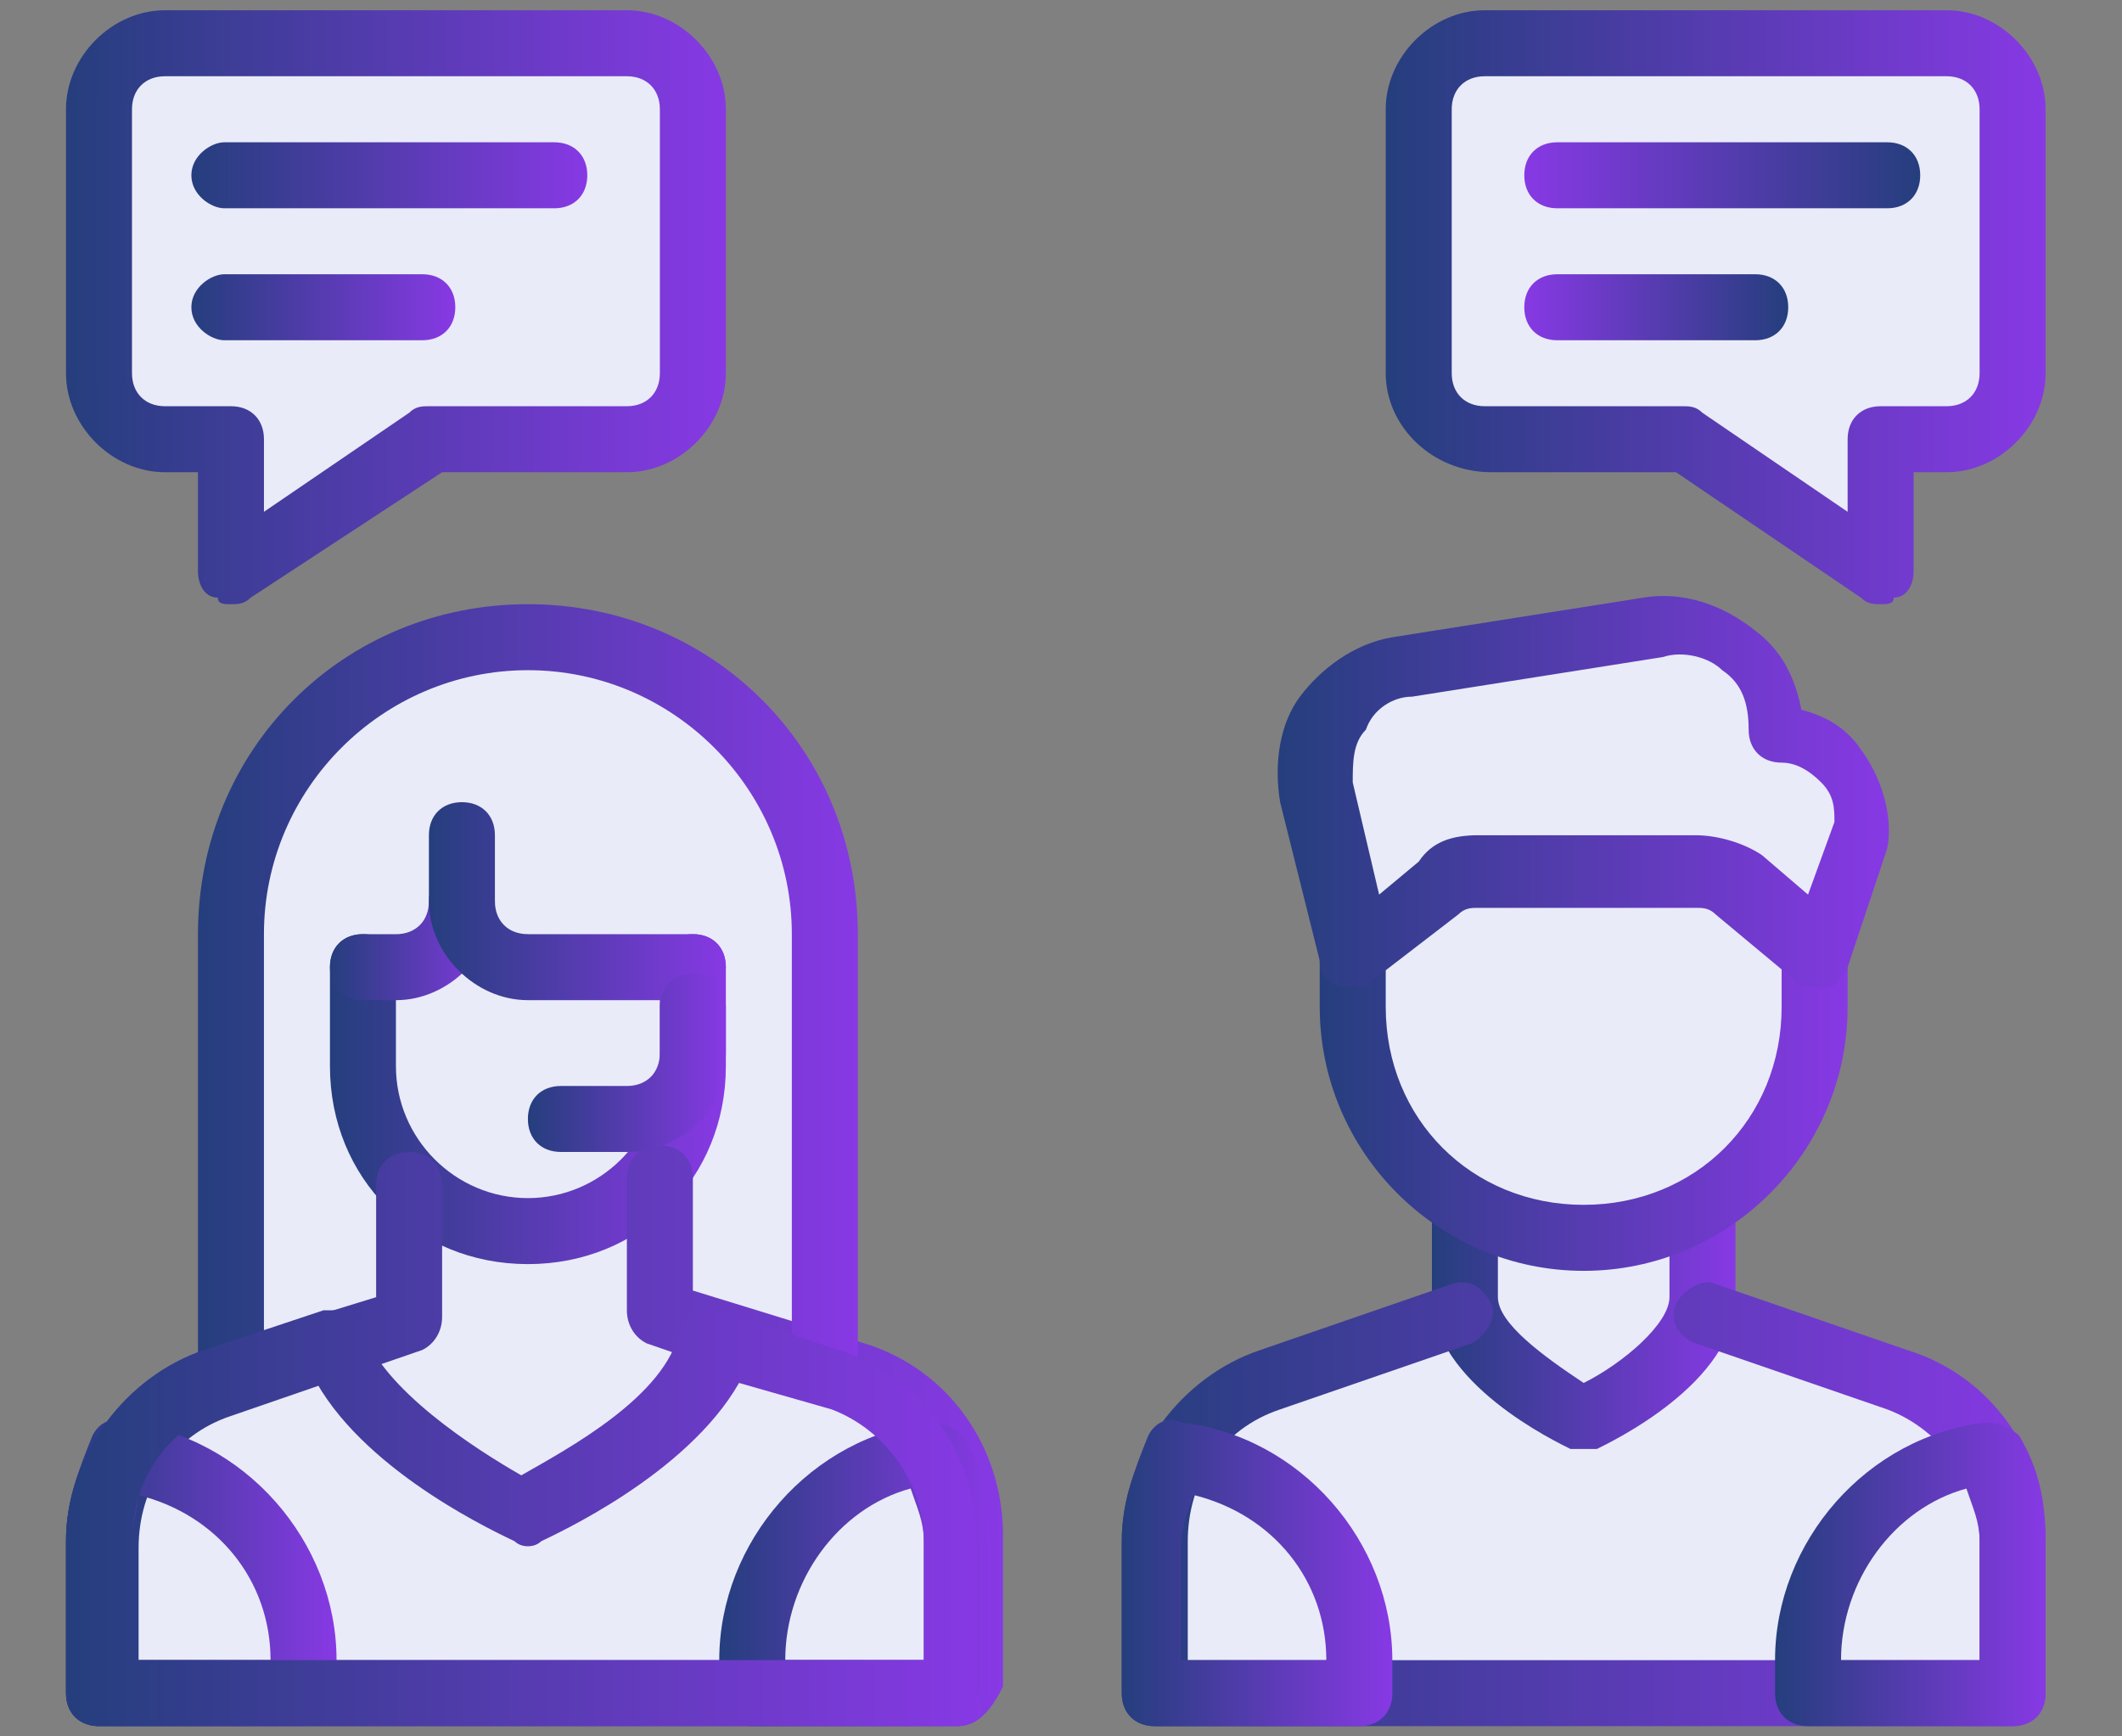
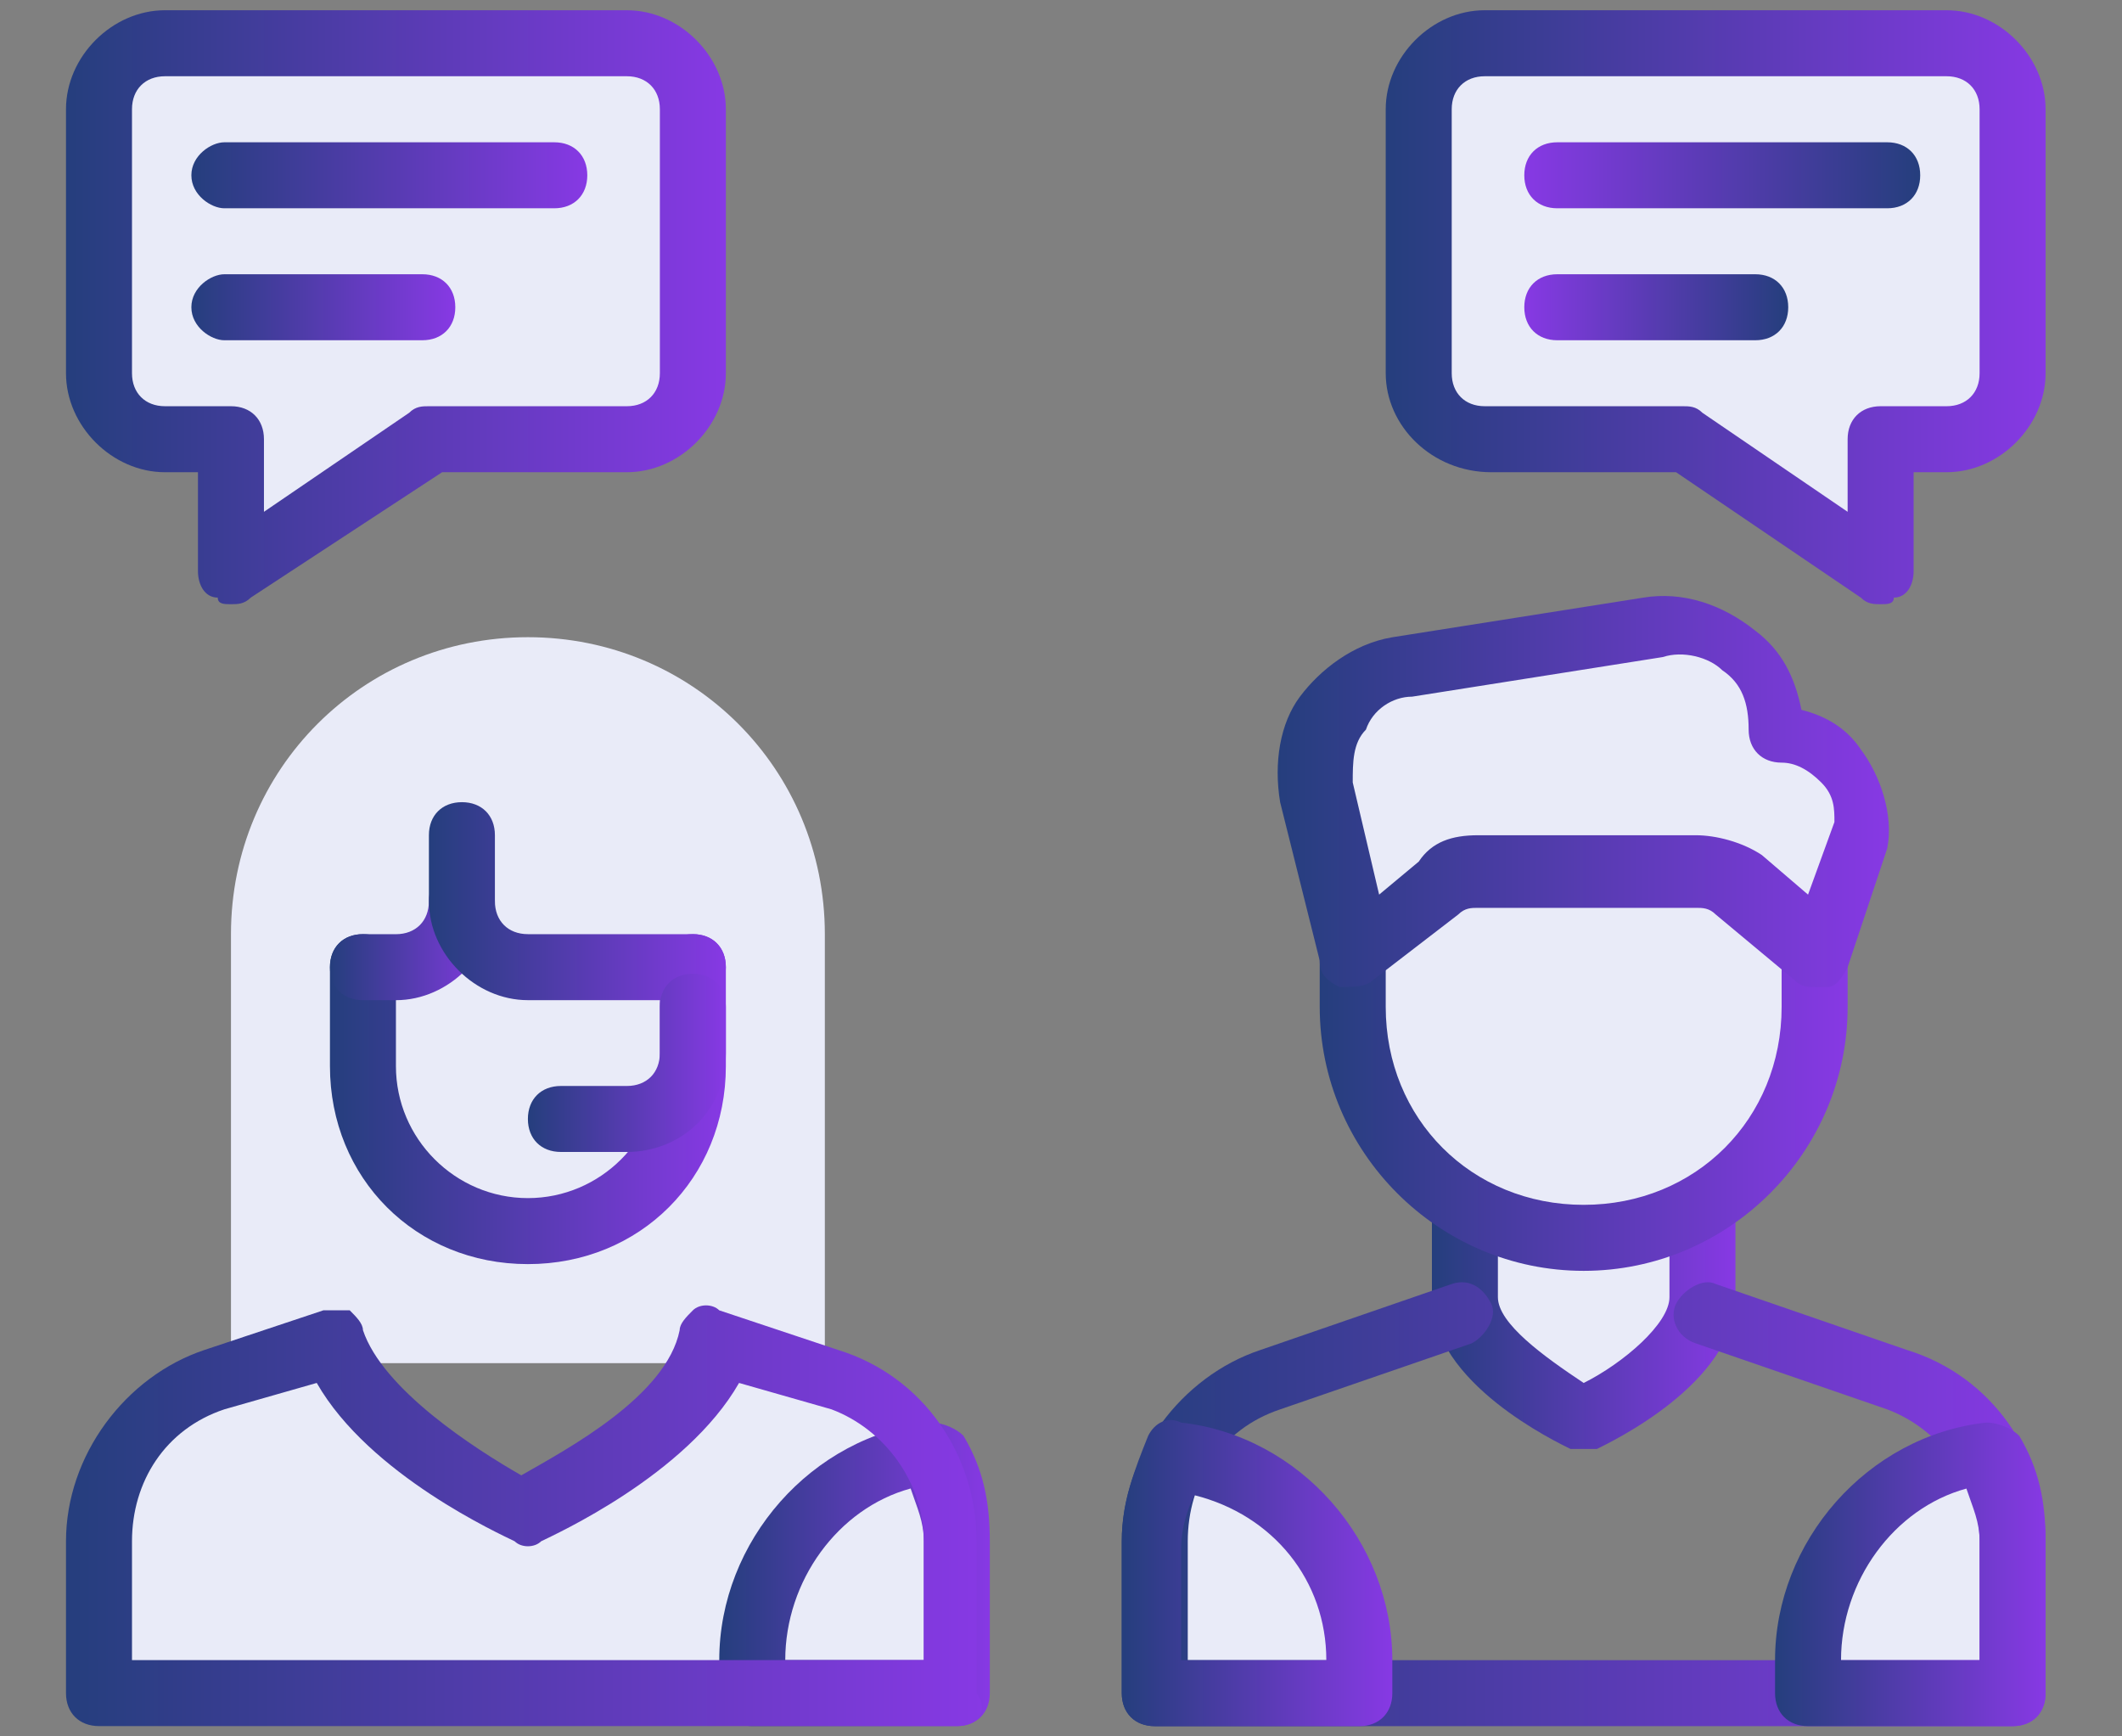
<svg xmlns="http://www.w3.org/2000/svg" width="110" height="90" viewBox="0 0 110 90" fill="none">
  <rect x="0" y="0" width="110" height="90" fill="#808080" stroke="none" />
  <path d="M43.442 71.338L37.285 69.285C35.916 74.416 27.365 78.179 27.365 78.179C27.365 78.179 18.813 74.416 17.445 69.285L11.288 71.338C7.525 72.706 5.131 75.784 5.131 79.889V87.756H49.599V79.889C49.599 76.126 47.204 72.706 43.442 71.338Z" fill="#E9EBF8" />
  <path d="M49.599 87.756V79.888C49.599 78.178 49.257 76.81 48.231 75.441C43.1 76.126 38.995 80.572 38.995 86.045V87.756H49.599Z" fill="#E9EBF8" />
  <path d="M5.131 87.756V79.888C5.131 78.178 5.473 76.81 6.499 75.441C11.63 76.126 15.735 80.572 15.735 86.045V87.756H5.131Z" fill="#E9EBF8" />
  <path d="M11.973 70.654V48.42C11.973 39.869 18.814 33.027 27.365 33.027C35.917 33.027 42.758 39.869 42.758 48.42V70.654" fill="#E9EBF8" />
-   <path d="M17.445 69.288C18.814 74.418 27.365 78.181 27.365 78.181C27.365 78.181 35.917 74.418 37.285 69.288L43.442 71.34L33.522 67.919V61.078H21.208V67.919L17.445 69.288Z" fill="#E9EBF8" />
  <path d="M35.916 50.129V55.26C35.916 60.049 32.154 63.811 27.365 63.811C22.576 63.811 18.814 60.049 18.814 55.26V50.129" fill="#E9EBF8" />
  <path d="M27.365 65.521C21.55 65.521 17.104 61.074 17.104 55.259V50.128C17.104 49.102 17.788 48.418 18.814 48.418C19.84 48.418 20.524 49.102 20.524 50.128V55.259C20.524 59.022 23.603 62.1 27.365 62.1C31.128 62.1 34.207 59.022 34.207 55.259V50.128C34.207 49.102 34.891 48.418 35.917 48.418C36.943 48.418 37.627 49.102 37.627 50.128V55.259C37.627 61.074 33.18 65.521 27.365 65.521Z" fill="url(#paint0_linear_269_326)" />
-   <path d="M49.599 89.469H5.131C4.105 89.469 3.421 88.784 3.421 87.758V79.891C3.421 75.444 6.499 71.339 10.604 69.971L19.498 67.235V61.419C19.498 60.393 20.182 59.709 21.208 59.709C22.234 59.709 22.918 60.393 22.918 61.419V68.261C22.918 68.945 22.576 69.629 21.892 69.971L11.972 73.392C8.894 74.418 7.184 77.154 7.184 80.233V86.048H48.231V79.891C48.231 76.812 46.178 74.076 43.442 73.05L33.522 69.629C32.838 69.287 32.496 68.603 32.496 67.919V61.078C32.496 60.051 33.18 59.367 34.206 59.367C35.233 59.367 35.917 60.051 35.917 61.078V66.892L44.81 69.629C49.257 70.997 51.993 75.102 51.993 79.549V87.416C51.309 88.784 50.625 89.469 49.599 89.469Z" fill="url(#paint1_linear_269_326)" />
  <path d="M49.599 89.465H38.995C37.969 89.465 37.285 88.781 37.285 87.755V86.045C37.285 79.888 42.074 74.415 48.231 73.731C48.915 73.731 49.599 74.073 49.941 74.415C50.968 76.125 51.31 77.835 51.31 79.888V87.755C51.31 88.781 50.626 89.465 49.599 89.465ZM40.706 86.045H47.889V79.888C47.889 78.861 47.547 78.177 47.205 77.151C43.442 78.177 40.706 81.94 40.706 86.045Z" fill="url(#paint2_linear_269_326)" />
-   <path d="M15.735 89.467H5.131C4.105 89.467 3.421 88.782 3.421 87.756V79.889C3.421 77.837 4.105 76.126 4.789 74.416C5.131 73.732 5.815 73.39 6.499 73.732C12.656 74.416 17.445 79.889 17.445 86.046V87.756C17.445 88.782 16.761 89.467 15.735 89.467ZM6.842 86.046H14.025C14.025 81.941 11.288 78.521 7.184 77.495C7.184 78.179 6.842 78.863 6.842 79.889V86.046Z" fill="url(#paint3_linear_269_326)" />
-   <path d="M42.758 72.364C41.731 72.364 41.047 71.68 41.047 70.653V48.419C41.047 40.894 34.89 34.737 27.365 34.737C19.839 34.737 13.682 40.894 13.682 48.419V70.653C13.682 71.68 12.998 72.364 11.972 72.364C10.946 72.364 10.262 71.68 10.262 70.653V48.419C10.262 38.842 17.787 31.316 27.365 31.316C36.943 31.316 44.468 38.842 44.468 48.419V70.653C44.468 71.68 43.784 72.364 42.758 72.364Z" fill="url(#paint4_linear_269_326)" />
  <path d="M20.524 51.841H18.814C17.788 51.841 17.104 51.157 17.104 50.131C17.104 49.105 17.788 48.421 18.814 48.421H20.524C21.55 48.421 22.234 47.736 22.234 46.71C22.234 45.684 22.919 45 23.945 45C24.971 45 25.655 45.684 25.655 46.71C25.655 49.447 23.261 51.841 20.524 51.841Z" fill="url(#paint5_linear_269_326)" />
  <path d="M35.917 51.84H27.365C24.629 51.84 22.234 49.446 22.234 46.709V43.288C22.234 42.262 22.918 41.578 23.945 41.578C24.971 41.578 25.655 42.262 25.655 43.288V46.709C25.655 47.735 26.339 48.419 27.365 48.419H35.917C36.943 48.419 37.627 49.103 37.627 50.13C37.627 51.156 36.943 51.84 35.917 51.84Z" fill="url(#paint6_linear_269_326)" />
  <path d="M49.599 89.467H5.131C4.105 89.467 3.421 88.783 3.421 87.757V79.889C3.421 75.442 6.499 71.338 10.604 69.969L16.761 67.917H18.13C18.472 68.259 18.814 68.601 18.814 68.943C19.84 72.022 24.629 75.1 27.023 76.469C29.418 75.1 34.548 72.364 35.233 68.943C35.233 68.601 35.575 68.259 35.917 67.917C36.259 67.575 36.943 67.575 37.285 67.917L43.442 69.969C47.889 71.338 50.625 75.442 50.625 79.889V87.757C51.309 88.783 50.625 89.467 49.599 89.467ZM6.842 86.046H47.889V79.889C47.889 76.811 45.836 74.074 43.1 73.048L38.311 71.68C35.575 76.469 28.733 79.547 28.049 79.889C27.707 80.231 27.023 80.231 26.681 79.889C25.997 79.547 19.156 76.469 16.419 71.68L11.63 73.048C8.552 74.074 6.842 76.811 6.842 79.889V86.046Z" fill="url(#paint7_linear_269_326)" />
  <path d="M32.496 2.242H8.551C6.499 2.242 5.131 3.611 5.131 5.663V19.346C5.131 21.398 6.499 22.766 8.551 22.766H11.972V29.607L22.234 22.766H32.496C34.548 22.766 35.916 21.398 35.916 19.346V5.663C35.916 3.953 34.548 2.242 32.496 2.242Z" fill="#E9EBF8" />
  <path d="M76.964 2.242H100.908C102.96 2.242 104.329 3.611 104.329 5.663V19.346C104.329 21.398 102.96 22.766 100.908 22.766H97.487V29.607L87.225 22.766H76.964C74.911 22.766 73.543 21.398 73.543 19.346V5.663C73.543 3.953 74.911 2.242 76.964 2.242Z" fill="#E9EBF8" />
  <path d="M28.733 10.796H11.63C10.946 10.796 9.92 10.111 9.92 9.085C9.92 8.059 10.946 7.375 11.63 7.375H28.733C29.759 7.375 30.444 8.059 30.444 9.085C30.444 10.111 29.759 10.796 28.733 10.796Z" fill="url(#paint8_linear_269_326)" />
  <path d="M21.892 17.636H11.63C10.946 17.636 9.92 16.951 9.92 15.925C9.92 14.899 10.946 14.215 11.63 14.215H21.892C22.918 14.215 23.602 14.899 23.602 15.925C23.602 16.951 22.918 17.636 21.892 17.636Z" fill="url(#paint9_linear_269_326)" />
  <path d="M11.972 31.317C11.63 31.317 11.288 31.317 11.288 30.975C10.604 30.975 10.262 30.291 10.262 29.606V24.476H8.552C5.815 24.476 3.421 22.081 3.421 19.345V5.662C3.421 2.926 5.815 0.531 8.552 0.531H32.496C35.233 0.531 37.627 2.926 37.627 5.662V19.345C37.627 22.081 35.233 24.476 32.496 24.476H22.918L12.999 30.975C12.656 31.317 12.315 31.317 11.972 31.317ZM8.552 3.952C7.526 3.952 6.842 4.636 6.842 5.662V19.345C6.842 20.371 7.526 21.055 8.552 21.055H11.972C12.999 21.055 13.683 21.739 13.683 22.765V26.528L21.208 21.397C21.55 21.055 21.892 21.055 22.234 21.055H32.496C33.522 21.055 34.206 20.371 34.206 19.345V5.662C34.206 4.636 33.522 3.952 32.496 3.952H8.552Z" fill="url(#paint10_linear_269_326)" />
  <path d="M32.496 59.708H29.076C28.049 59.708 27.365 59.024 27.365 57.998C27.365 56.972 28.049 56.288 29.076 56.288H32.496C33.522 56.288 34.206 55.604 34.206 54.577V52.183C34.206 51.157 34.891 50.473 35.917 50.473C36.943 50.473 37.627 51.157 37.627 52.183V54.577C37.627 57.656 35.233 59.708 32.496 59.708Z" fill="url(#paint11_linear_269_326)" />
-   <path d="M75.937 68.262L66.017 71.682C62.255 73.051 59.86 76.129 59.86 80.234V88.101H104.328V80.234C104.328 76.471 101.934 73.051 98.171 71.682L88.251 68.262" fill="#E9EBF8" />
  <path d="M104.328 87.76V79.892C104.328 78.182 103.986 76.814 102.96 75.445C97.829 76.129 93.725 80.576 93.725 86.049V87.76H104.328Z" fill="#E9EBF8" />
  <path d="M59.86 87.76V79.892C59.86 78.182 60.202 76.814 61.229 75.445C66.359 76.129 70.464 80.576 70.464 86.049V87.76H59.86Z" fill="#E9EBF8" />
  <path d="M75.938 62.789V67.236C75.938 70.656 82.095 73.393 82.095 73.393C82.095 73.393 88.252 70.656 88.252 67.236V62.789" fill="#E9EBF8" />
  <path d="M70.122 41.922V51.842C70.122 58.341 75.595 63.814 82.094 63.814C88.593 63.814 94.066 58.341 94.066 51.842V41.922H70.122Z" fill="#E9EBF8" />
-   <path d="M94.067 49.448L96.119 43.291C96.803 40.554 94.751 37.818 91.672 37.818C91.672 34.397 88.594 32.003 85.515 32.345L72.517 34.397C69.439 34.739 67.386 37.818 68.07 40.897L70.123 49.448L74.57 46.027C75.254 45.685 75.938 45.343 76.622 45.343H87.91C88.594 45.343 89.62 45.685 89.962 46.027L94.067 49.448Z" fill="#E9EBF8" />
+   <path d="M94.067 49.448L96.119 43.291C96.803 40.554 94.751 37.818 91.672 37.818C91.672 34.397 88.594 32.003 85.515 32.345C69.439 34.739 67.386 37.818 68.07 40.897L70.123 49.448L74.57 46.027C75.254 45.685 75.938 45.343 76.622 45.343H87.91C88.594 45.343 89.62 45.685 89.962 46.027L94.067 49.448Z" fill="#E9EBF8" />
  <path d="M82.095 75.103H81.411C80.727 74.761 74.228 71.682 74.228 67.235V62.788C74.228 61.762 74.912 61.078 75.938 61.078C76.964 61.078 77.648 61.762 77.648 62.788V67.235C77.648 68.603 80.043 70.314 82.095 71.682C84.147 70.656 86.542 68.603 86.542 67.235V62.788C86.542 61.762 87.226 61.078 88.252 61.078C89.278 61.078 89.962 61.762 89.962 62.788V67.235C89.962 71.682 83.463 74.761 82.779 75.103H82.095Z" fill="url(#paint12_linear_269_326)" />
  <path d="M82.094 65.87C74.569 65.87 68.412 59.713 68.412 52.187V49.109C68.412 48.083 69.096 47.398 70.122 47.398C71.149 47.398 71.833 48.083 71.833 49.109V52.187C71.833 58.002 76.279 62.449 82.094 62.449C87.91 62.449 92.356 58.002 92.356 52.187V49.109C92.356 48.083 93.04 47.398 94.067 47.398C95.093 47.398 95.777 48.083 95.777 49.109V52.187C95.777 59.713 89.62 65.87 82.094 65.87Z" fill="url(#paint13_linear_269_326)" />
  <path d="M94.067 51.159C93.725 51.159 93.383 51.159 93.041 50.817L88.936 47.397C88.594 47.055 88.252 47.055 87.91 47.055H76.622C76.28 47.055 75.938 47.055 75.596 47.397L71.149 50.817C70.807 51.159 70.123 51.159 69.438 51.159C68.754 50.817 68.412 50.475 68.412 49.791L66.36 41.582C66.018 39.529 66.36 37.477 67.386 36.109C68.412 34.74 70.123 33.372 72.175 33.03L85.173 30.978C87.225 30.636 89.278 31.32 90.988 32.688C92.356 33.714 93.041 35.083 93.383 36.793C94.751 37.135 95.777 37.819 96.461 38.845C97.487 40.213 98.171 42.266 97.829 43.976L95.777 50.133C95.435 50.817 95.093 51.159 94.751 51.159H94.067ZM76.622 43.292H87.91C88.936 43.292 90.304 43.634 91.33 44.318L93.725 46.37L95.093 42.608C95.093 41.924 95.093 41.24 94.409 40.556C93.725 39.871 93.041 39.529 92.356 39.529C91.33 39.529 90.646 38.845 90.646 37.819C90.646 36.451 90.304 35.425 89.278 34.74C88.594 34.056 87.226 33.714 86.199 34.056L73.201 36.109C72.175 36.109 71.149 36.793 70.807 37.819C70.123 38.503 70.123 39.529 70.123 40.556L71.491 46.37L73.543 44.66C74.227 43.634 75.253 43.292 76.622 43.292Z" fill="url(#paint14_linear_269_326)" />
  <path d="M104.329 89.47H59.861C58.834 89.47 58.15 88.786 58.15 87.76V79.892C58.15 75.446 61.229 71.341 65.334 69.973L75.253 66.552C76.28 66.21 76.964 66.894 77.306 67.578C77.648 68.263 76.964 69.289 76.28 69.631L66.36 73.051C63.281 74.078 61.571 76.814 61.571 79.892V86.05H102.618V79.892C102.618 76.814 100.566 74.078 97.829 73.051L87.91 69.631C86.883 69.289 86.541 68.263 86.883 67.578C87.226 66.894 88.252 66.21 88.936 66.552L98.856 69.973C103.302 71.341 106.039 75.446 106.039 79.892V87.76C106.039 88.786 105.355 89.47 104.329 89.47Z" fill="url(#paint15_linear_269_326)" />
  <path d="M104.329 89.469H93.725C92.699 89.469 92.015 88.785 92.015 87.759V86.049C92.015 79.891 96.803 74.418 102.961 73.734C103.645 73.734 104.329 74.076 104.671 74.418C105.697 76.129 106.039 77.839 106.039 79.891V87.759C106.039 88.785 105.355 89.469 104.329 89.469ZM95.435 86.049H102.619V79.891C102.619 78.865 102.276 78.181 101.934 77.155C98.172 78.181 95.435 81.944 95.435 86.049Z" fill="url(#paint16_linear_269_326)" />
  <path d="M70.465 89.471H59.861C58.834 89.471 58.15 88.786 58.15 87.76V79.893C58.15 77.841 58.834 76.13 59.519 74.42C59.861 73.736 60.545 73.394 61.229 73.736C67.386 74.42 72.175 79.893 72.175 86.05V87.76C72.175 88.786 71.491 89.471 70.465 89.471ZM61.571 86.05H68.754C68.754 81.945 66.018 78.525 61.913 77.498C61.571 78.183 61.229 79.209 61.229 80.235V86.05H61.571Z" fill="url(#paint17_linear_269_326)" />
  <path d="M97.83 10.796C98.856 10.796 99.54 10.111 99.54 9.085C99.54 8.059 98.856 7.375 97.83 7.375H80.727C79.701 7.375 79.016 8.059 79.016 9.085C79.016 10.111 79.701 10.796 80.727 10.796H97.83Z" fill="url(#paint18_linear_269_326)" />
  <path d="M90.988 17.636C92.014 17.636 92.698 16.951 92.698 15.925C92.698 14.899 92.014 14.215 90.988 14.215H80.726C79.7 14.215 79.016 14.899 79.016 15.925C79.016 16.951 79.7 17.636 80.726 17.636H90.988Z" fill="url(#paint19_linear_269_326)" />
  <path d="M97.488 31.317C97.145 31.317 96.803 31.317 96.461 30.975L86.884 24.476H77.306C74.227 24.476 71.833 22.081 71.833 19.345V5.662C71.833 2.926 74.227 0.531 76.964 0.531H100.908C103.645 0.531 106.039 2.926 106.039 5.662V19.345C106.039 22.081 103.645 24.476 100.908 24.476H99.198V29.606C99.198 30.291 98.856 30.975 98.172 30.975C98.172 31.317 97.83 31.317 97.488 31.317ZM76.964 3.952C75.938 3.952 75.254 4.636 75.254 5.662V19.345C75.254 20.371 75.938 21.055 76.964 21.055H87.226C87.568 21.055 87.91 21.055 88.252 21.397L95.777 26.528V22.765C95.777 21.739 96.461 21.055 97.488 21.055H100.908C101.934 21.055 102.618 20.371 102.618 19.345V5.662C102.618 4.636 101.934 3.952 100.908 3.952H76.964Z" fill="url(#paint20_linear_269_326)" />
  <defs>
    <linearGradient id="paint0_linear_269_326" x1="17.104" y1="56.969" x2="37.627" y2="56.969" gradientUnits="userSpaceOnUse">
      <stop stop-color="#253E7D" />
      <stop offset="1" stop-color="#8739E4" />
    </linearGradient>
    <linearGradient id="paint1_linear_269_326" x1="3.421" y1="74.418" x2="51.993" y2="74.418" gradientUnits="userSpaceOnUse">
      <stop stop-color="#253E7D" />
      <stop offset="1" stop-color="#8739E4" />
    </linearGradient>
    <linearGradient id="paint2_linear_269_326" x1="37.285" y1="81.598" x2="51.31" y2="81.598" gradientUnits="userSpaceOnUse">
      <stop stop-color="#253E7D" />
      <stop offset="1" stop-color="#8739E4" />
    </linearGradient>
    <linearGradient id="paint3_linear_269_326" x1="3.421" y1="81.532" x2="17.445" y2="81.532" gradientUnits="userSpaceOnUse">
      <stop stop-color="#253E7D" />
      <stop offset="1" stop-color="#8739E4" />
    </linearGradient>
    <linearGradient id="paint4_linear_269_326" x1="10.262" y1="51.84" x2="44.468" y2="51.84" gradientUnits="userSpaceOnUse">
      <stop stop-color="#253E7D" />
      <stop offset="1" stop-color="#8739E4" />
    </linearGradient>
    <linearGradient id="paint5_linear_269_326" x1="17.104" y1="48.421" x2="25.655" y2="48.421" gradientUnits="userSpaceOnUse">
      <stop stop-color="#253E7D" />
      <stop offset="1" stop-color="#8739E4" />
    </linearGradient>
    <linearGradient id="paint6_linear_269_326" x1="22.234" y1="46.709" x2="37.627" y2="46.709" gradientUnits="userSpaceOnUse">
      <stop stop-color="#253E7D" />
      <stop offset="1" stop-color="#8739E4" />
    </linearGradient>
    <linearGradient id="paint7_linear_269_326" x1="3.421" y1="78.564" x2="50.901" y2="78.564" gradientUnits="userSpaceOnUse">
      <stop stop-color="#253E7D" />
      <stop offset="1" stop-color="#8739E4" />
    </linearGradient>
    <linearGradient id="paint8_linear_269_326" x1="9.92" y1="9.085" x2="30.444" y2="9.085" gradientUnits="userSpaceOnUse">
      <stop stop-color="#253E7D" />
      <stop offset="1" stop-color="#8739E4" />
    </linearGradient>
    <linearGradient id="paint9_linear_269_326" x1="9.92" y1="15.925" x2="23.602" y2="15.925" gradientUnits="userSpaceOnUse">
      <stop stop-color="#253E7D" />
      <stop offset="1" stop-color="#8739E4" />
    </linearGradient>
    <linearGradient id="paint10_linear_269_326" x1="3.421" y1="15.924" x2="37.627" y2="15.924" gradientUnits="userSpaceOnUse">
      <stop stop-color="#253E7D" />
      <stop offset="1" stop-color="#8739E4" />
    </linearGradient>
    <linearGradient id="paint11_linear_269_326" x1="27.365" y1="55.09" x2="37.627" y2="55.09" gradientUnits="userSpaceOnUse">
      <stop stop-color="#253E7D" />
      <stop offset="1" stop-color="#8739E4" />
    </linearGradient>
    <linearGradient id="paint12_linear_269_326" x1="74.228" y1="68.09" x2="89.962" y2="68.09" gradientUnits="userSpaceOnUse">
      <stop stop-color="#253E7D" />
      <stop offset="1" stop-color="#8739E4" />
    </linearGradient>
    <linearGradient id="paint13_linear_269_326" x1="68.412" y1="56.634" x2="95.777" y2="56.634" gradientUnits="userSpaceOnUse">
      <stop stop-color="#253E7D" />
      <stop offset="1" stop-color="#8739E4" />
    </linearGradient>
    <linearGradient id="paint14_linear_269_326" x1="66.232" y1="41.025" x2="97.918" y2="41.025" gradientUnits="userSpaceOnUse">
      <stop stop-color="#253E7D" />
      <stop offset="1" stop-color="#8739E4" />
    </linearGradient>
    <linearGradient id="paint15_linear_269_326" x1="58.15" y1="77.966" x2="106.039" y2="77.966" gradientUnits="userSpaceOnUse">
      <stop stop-color="#253E7D" />
      <stop offset="1" stop-color="#8739E4" />
    </linearGradient>
    <linearGradient id="paint16_linear_269_326" x1="92.015" y1="81.602" x2="106.039" y2="81.602" gradientUnits="userSpaceOnUse">
      <stop stop-color="#253E7D" />
      <stop offset="1" stop-color="#8739E4" />
    </linearGradient>
    <linearGradient id="paint17_linear_269_326" x1="58.15" y1="81.536" x2="72.175" y2="81.536" gradientUnits="userSpaceOnUse">
      <stop stop-color="#253E7D" />
      <stop offset="1" stop-color="#8739E4" />
    </linearGradient>
    <linearGradient id="paint18_linear_269_326" x1="99.54" y1="9.085" x2="79.016" y2="9.085" gradientUnits="userSpaceOnUse">
      <stop stop-color="#253E7D" />
      <stop offset="1" stop-color="#8739E4" />
    </linearGradient>
    <linearGradient id="paint19_linear_269_326" x1="92.698" y1="15.925" x2="79.016" y2="15.925" gradientUnits="userSpaceOnUse">
      <stop stop-color="#253E7D" />
      <stop offset="1" stop-color="#8739E4" />
    </linearGradient>
    <linearGradient id="paint20_linear_269_326" x1="71.833" y1="15.924" x2="106.039" y2="15.924" gradientUnits="userSpaceOnUse">
      <stop stop-color="#253E7D" />
      <stop offset="1" stop-color="#8739E4" />
    </linearGradient>
  </defs>
</svg>